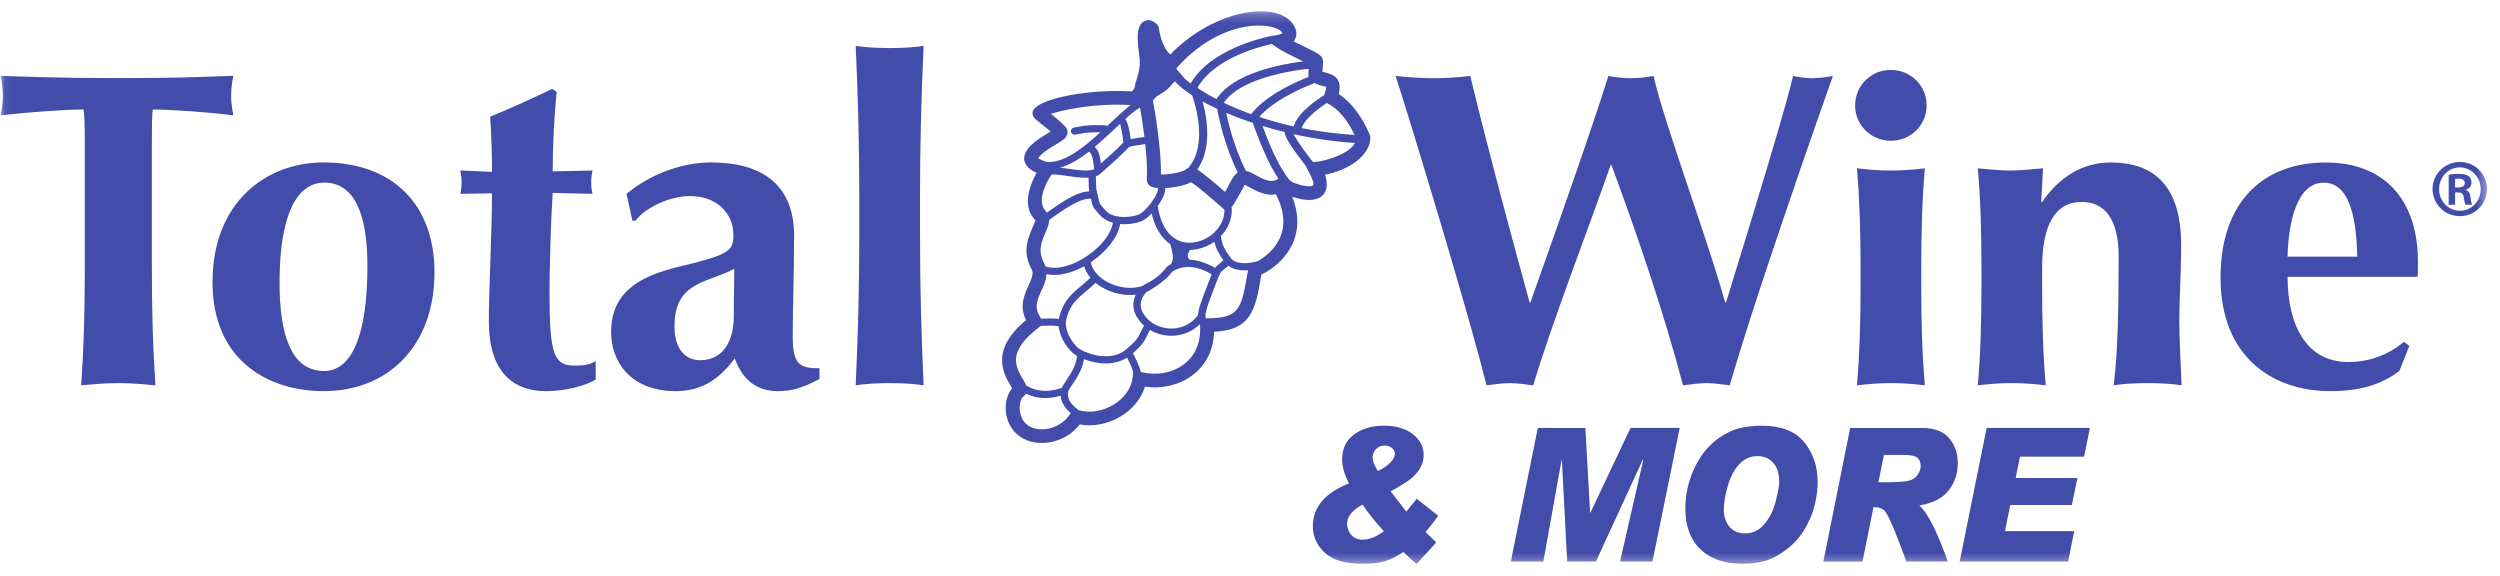
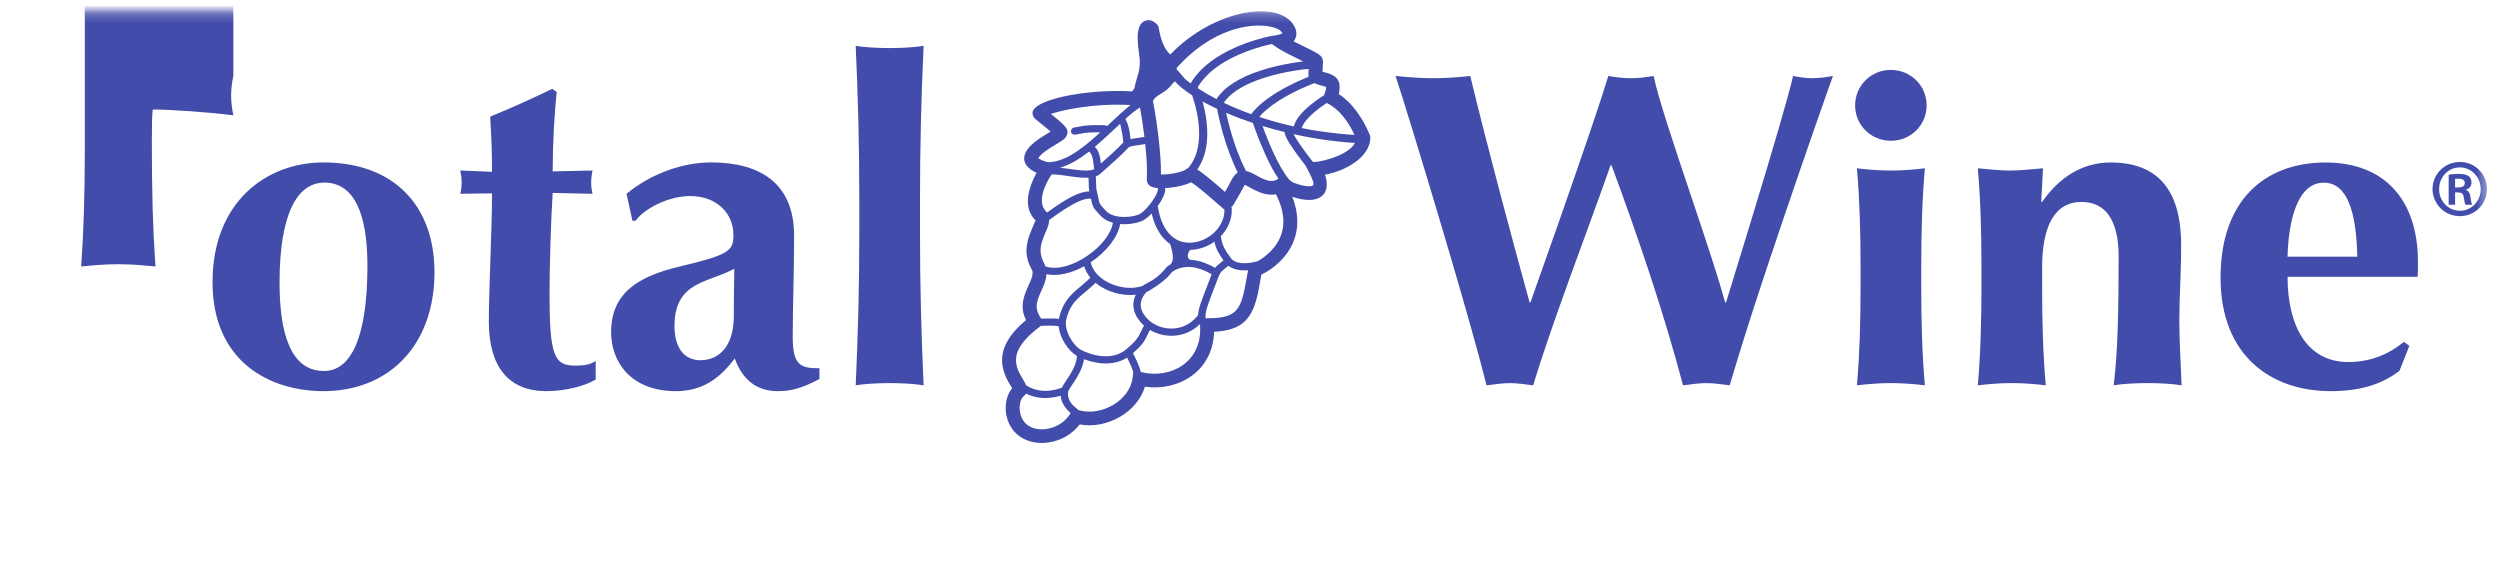
<svg xmlns="http://www.w3.org/2000/svg" width="269" viewBox="0 0 269 62" height="62" fill="none">
  <clipPath id="a">
    <path d="m.014.606h268.611v60.696h-268.611z" />
  </clipPath>
  <mask y="1" x="0" width="268" maskUnits="userSpaceOnUse" height="60" id="b">
    <path fill="#fff" d="m267.604 1.214h-267.544v59.454h267.544z" />
  </mask>
  <g clip-path="url(#a)">
    <g mask="url(#b)" fill="#424cab">
-       <path d="m189.564 45.805c2.068 0 3.589.587 4.56 1.759.97 1.173 1.456 2.616 1.456 4.331 0 .66-.089 1.411-.269 2.259-.181.846-.525 1.721-1.039 2.627-.504.894-1.182 1.678-1.997 2.303-.817.634-1.606 1.053-2.359 1.267-.782.216-1.59.323-2.402.318-1.94 0-3.451-.518-4.54-1.558-1.087-1.039-1.632-2.499-1.632-4.373 0-.981.134-1.938.404-2.868.269-.934.676-1.823 1.204-2.638.52-.812 1.191-1.517 1.973-2.079.783-.557 1.552-.923 2.309-1.092.758-.172 1.534-.255 2.332-.255zm-40.653 0c1.285 0 2.32.3 3.101.901.782.602 1.174 1.347 1.174 2.237 0 .56-.141 1.061-.42 1.499-.276.438-.631.822-1.063 1.149-.432.325-.976.673-1.632 1.037-.149.075-.293.158-.435.246l1.686 2.175c.26-.338.562-.715.908-1.117.103-.125.172-.214.203-.266l2.315 1.826c-.395.584-.848 1.166-1.361 1.749.129.117.515.496 1.159 1.128l-2.113 2.3c-.379-.3-.743-.619-1.09-.954-.109-.111-.224-.215-.345-.313-.777.516-1.481.857-2.111 1.022-.631.164-1.381.244-2.25.244-1.869 0-3.228-.399-4.086-1.194-.86-.798-1.289-1.738-1.289-2.824 0-2.071 1.299-3.619 3.896-4.637-.494-.915-.742-1.779-.742-2.588 0-1.158.427-2.05 1.283-2.679.857-.626 1.929-.94 3.212-.94zm57.895.246c1.334 0 2.31.368 2.929 1.106.617.74.926 1.63.926 2.668 0 1.127-.328 2.107-.986 2.946-.657.843-1.707 1.38-3.153 1.615.861.74 1.883 2.752 3.068 6.039h-4.464c-.409-1.145-.843-2.281-1.302-3.406-.498-1.233-.873-1.946-1.122-2.142-.257-.199-.576-.303-.901-.294h-.22l-1.173 5.842h-4.213l2.882-14.374zm-36.22 0 .508 9.112h.037l4.311-9.114h5.293l-2.93 14.376h-3.489l2.509-10.98h-.054l-5.049 10.98h-3.094l-.571-10.905h-.037l-1.956 10.905h-3.499l2.902-14.376zm54.283 0-.623 3.088h-6.898l-.46 2.292h6.649l-.61 2.904h-6.625l-.569 2.816h7.458l-.667 3.273h-11.662l2.901-14.376h11.107zm-78.259 8.245c-1.116.607-1.672 1.291-1.672 2.046 0 .255.062.524.191.806.125.282.317.505.569.67.253.169.566.252.936.252.686 0 1.443-.302 2.271-.907-.98-1.083-1.749-2.037-2.295-2.866zm42.492-5.22c-.763 0-1.417.297-1.968.887-.547.593-.963 1.381-1.238 2.366-.278.986-.415 1.824-.415 2.516 0 .734.203 1.342.608 1.826.406.485.968.724 1.686.724.805 0 1.486-.322 2.049-.97.563-.648.971-1.463 1.231-2.449.257-.983.386-1.683.386-2.103 0-.923-.218-1.619-.656-2.089-.214-.231-.474-.414-.765-.536-.29-.122-.603-.181-.918-.172zm15.736-.124h-2.128l-.591 2.938h.797c1.334 0 2.197-.066 2.59-.196.392-.131.685-.355.875-.663.191-.311.287-.61.287-.898 0-.368-.114-.657-.344-.865-.226-.208-.723-.316-1.486-.316zm-55.84-1.008c-.177-.007-.354.024-.518.091-.164.068-.311.17-.433.3-.239.256-.368.596-.359.947 0 .332.187.799.571 1.405.629-.306 1.089-.626 1.386-.956.295-.333.444-.635.444-.907 0-.235-.102-.438-.309-.615-.221-.18-.498-.274-.782-.264z" />
      <path d="m139.243 2.774c.337.585.312 1.119.046 1.54l-.097.136 1.94.962.313.166c.554.297.768.469.883.814l.036.282-.021.266-.05.767.059.019.634.183c.986.329 1.347.965 1.072 2.215.822.541 1.531 1.288 2.143 2.187.498.726.844 1.399 1.189 2.193l.06.288c0 2.103-2.65 3.606-4.875 3.999.523 1.622-.083 2.653-1.589 2.722-.572.025-1.312-.124-1.934-.338.891 2.295.643 4.32-.507 5.989-.749 1.087-1.938 1.998-2.815 2.369l-.079.421-.209 1.17c-.607 3.143-1.662 4.407-4.804 4.572-.125 4.27-3.839 6.42-7.444 5.914-.824 2.732-4.057 4.597-7.019 4.059-1.645 2.165-4.986 2.66-6.779 1.026-1.402-1.274-1.491-3.5-.626-4.736l.136-.177-.395-.676c-1.23-2.19-.935-4.303 1.888-6.667-.551-1.125-.451-2.062.105-3.354l.363-.807.125-.329c.128-.385.142-.656.074-.861-.853-1.497-.762-2.738-.085-4.331l.407-.962c.01-.028.024-.053.042-.077-.992-.986-1.029-2.361-.462-3.904.158-.421.346-.83.564-1.224l-.125-.056-.122-.063c-.911-.473-1.39-1.242-.872-2.167.269-.48.725-.906 1.388-1.364l.447-.296.797-.49-.426-.36-.63-.508-.553-.462c-.223-.202-.281-.303-.328-.532-.316-1.515 5.487-2.691 10.329-2.478l.36.019.086-.083c.124-.129.204-.293.23-.469.016-.117.039-.233.072-.357l.297-.998c.182-.695.218-1.31.075-2.198-.187-1.181-.195-2.111-.015-2.691.308-1.001 1.308-1.175 1.984-.368l.128.153.031.196c.182 1.123.487 1.913.865 2.428.143.194.271.325.378.411 4.691-4.858 11.676-5.939 13.315-3.085zm-28.85 39.576-.022.041c-.029.044-.062.085-.097.123l-.23.222c-.493.59-.496 2.092.375 2.882 1.188 1.083 3.74.61 4.766-1.149l.019-.03c-.152-.123-.294-.259-.423-.407-.375-.432-.614-.921-.652-1.455-1.355.399-2.616.327-3.736-.228zm10.885-3.868c-.4.25-.841.428-1.302.524-.98.208-2.009.085-3.007-.244l-.326-.116c-.091.602-.325 1.192-.688 1.826l-.193.322-.641.98-.117.203c-.022.041-.04.084-.052.128-.117.519.056.995.432 1.424.072.083.145.157.214.219l.099.086.162.12c.063.039.113.095.144.161l.047.016c2.499.723 5.519-1.076 5.817-3.47l.076-.588c-.054-.201-.12-.398-.199-.59l-.138-.315zm-8.188-3.445-.43.006-.665.019-.172.134c-2.591 1.994-2.926 3.4-2.097 5.016l.176.318.208.352.215.382c.035.069.065.138.09.203l-.085-.05c1.08.707 2.338.829 3.761.363l.163-.059c.05-.11.108-.217.172-.319l.607-.926.241-.399c.352-.618.559-1.173.61-1.729l.002-.047-.083-.047c-.878-.551-1.748-1.862-1.892-3.114l-.062-.034c-.111-.041-.369-.066-.759-.069zm15.998-.149c-1.496 1.491-3.752 1.565-5.354.615l-.111.222-.288.59-.127.232c-.264.451-.626.861-1.289 1.439l.036.094.05.11.322.659c.188.405.326.779.417 1.173l.053.016c3.157.782 6.595-1.072 6.33-5.008l-.011-.114c-.01-.008-.019-.017-.028-.027zm-11.207-4.459-.08.08-.404.372-.22.192-.798.676c-.912.793-1.344 1.424-1.645 2.605-.292 1.152.712 2.816 1.592 3.301l.375.177c.136.058.313.127.521.196.873.288 1.768.396 2.585.222.517-.106.999-.342 1.402-.684.727-.616 1.075-1 1.314-1.405l.108-.199.46-.931c-.314-.278-.581-.606-.79-.97-.41-.732-.493-1.533-.091-2.348-1.518.171-3.192-.332-4.329-1.285zm8.611-1.393-.125.066-.183.111-.084.058c-.09.117-.182.23-.279.341-.72.823-2.325 1.796-2.444 1.802l-.006-.009-.141.166c-.56.698-.602 1.341-.321 1.954l.086.166c.071.125.129.21.227.338 1.24 1.621 4.051 1.895 5.569.022l.122-.164c.011-.324.094-.684.295-1.282l.199-.565.965-2.53c-1.595-.936-2.883-.968-3.88-.474zm-9.841-.385c-1.339.738-2.816 1.117-4.057.846-.009.297-.073.601-.18.923l-.128.34-.396.886c-.476 1.098-.48 1.671.103 2.582l.038.058.876-.022c.449-.008.778.008 1.028.062l.031-.158c.315-1.236.778-1.976 1.643-2.777l.329-.293.716-.605.31-.272.363-.344-.172-.225c-.221-.304-.391-.642-.502-1.001zm15.515-.055-.673.563-.063.063c-.038.041-.073.085-.104.132l-.089.161c-.032.066-.068.142-.108.239l-.144.349-.813 2.143-.173.491c-.251.735-.309 1.072-.28 1.432l.007.075h.15c3.003 0 3.616-.695 4.147-3.699l.266-1.45.002-.016c-.245.02-.492.02-.738 0-.544-.044-1.017-.197-1.387-.483zm-8.246-5.629c-.391.413-.806.737-1.169.864-.688.243-1.481.344-2.224.277-.248 1.471-1.549 3.035-3.167 4.116.396 1.895 3.118 3.124 5.215 2.644l.239-.062c.023-.007.048-.013.072-.016l.036-.027.244-.149.668-.366.299-.185c.293-.194.563-.413.828-.677l.259-.278.085-.099.202-.247c.096-.089.201-.169.313-.238l.129-.078c.403-.413.266-1.205-.031-2.184-.929-.623-1.641-1.737-1.998-3.295zm6.744 3.045c-.563.399-1.219.684-1.917.809-.236.042-.469.066-.696.07-.459.668-.18.942.012 1.076l-.015-.016c.718.031 1.501.246 2.346.682l.345.188.104-.119.139-.133.665-.557-.069-.094c-.522-.746-.781-1.286-.914-1.907zm-17.665-2.422-.112.083c-.002.16-.025.324-.069.494-.031.119-.07.239-.122.376l-.199.479-.047.106-.195.469c-.412 1.069-.416 1.831.169 2.879l.062.186.081.028c2.548.776 6.794-2.25 7.182-4.722-.516-.141-.97-.38-1.303-.731l-.307-.329c-.305-.336-.438-.518-.535-.726-.043-.092-.078-.187-.103-.285l-.11-.51c-.823-.106-2.117.54-4.392 2.201zm20.935-3.702-.048.073-.087.183c-.111.206-.281.516-.472.848l-.435.746-.283.451-.129.047c.028.047.047.1.05.156.081 1.119-.382 2.194-1.162 3.012.089.817.317 1.341 1.06 2.352.244.33.648.508 1.191.554.397.031.834-.009 1.264-.1l.257-.059.168-.049.024-.002c.558-.289 1.423-.968 1.968-1.757.997-1.449 1.112-3.236-.007-5.442-.819.155-1.603-.081-2.569-.601l-.496-.269c-.097-.053-.195-.101-.294-.144zm-5.774-.276c-.582.299-1.444.505-2.334.592-.154.015-.308.028-.462.038.015.039.023.08.022.122 0 .446-.339 1.15-.813 1.813l.007.024c.454 2.938 2.055 4.213 4.023 3.86.782-.141 1.498-.523 2.049-1.045.017-.026.038-.049.064-.067.675-.668 1.082-1.555 1.028-2.463-.084.016-.114.006-.13-.024l-.016-.047c-.057-.034-.057-.034-.079-.053l-1.075-.936-.672-.577-.795-.649c-.115-.09-.23-.179-.347-.266l-.298-.21zm-4.935-4.12-.148.03-.269.045-.648.094-.324.058c-.225.047-.344.088-.382.128l-.532.544-.25.244-.516.485-1.748 1.566c-.145.13-.314.23-.497.296l.05 1.33.155.673.147.701c.014.059.034.117.059.172.061.119.137.23.227.329l.102.117.375.407c.673.71 2.269.807 3.458.391.721-.252 1.945-1.892 2.096-2.61l.025-.219.011-.031c-.815-.055-1.278-.344-1.22-1.095.067-.84-.016-2.215-.171-3.655zm-10.068 3.273.116-.166c-.973 1.361-1.654 3.214-.74 4.124l.119.152c2.162-1.569 3.516-2.28 4.562-2.276l-.042-.23-.009-.188-.038-1.058c-.46.013-.92-.012-1.377-.073l-.325-.041-1.167-.163-.393-.047c-.139-.016-.279-.027-.419-.031h-.11l-.173.009zm16.235-7.848-.038-.144c.397 1.399.61 2.813.532 4.145-.073 1.275-.411 2.398-1.061 3.323.197.117.427.282.706.499l.45.358.5.41.524.441.807.703c.114-.194.22-.379.316-.562l.423-.801c.12-.211.24-.38.395-.543.07-.073.147-.138.232-.192l.135.271c-.202-.391-.394-.798-.576-1.22-.631-1.476-1.13-3.005-1.495-4.569l-.175-.787-.106-.54c-.532-.246-1.055-.51-1.569-.792zm6.453 2.638.016.037c.335.923.705 1.846 1.096 2.707.59 1.291 1.176 2.32 1.729 2.981l.05.073c.079.052.157.11.233.177.203.178 1.329.541 1.949.513.524-.024.598-.227-.092-1.555l-.354-.684-.327-.415-.598-.803-.485-.69c-.54-.795-.829-1.339-.838-1.691-.8-.194-1.593-.411-2.379-.651zm-3.908-1.411.158.698c.36 1.511.835 3.023 1.446 4.428.171.391.348.768.533 1.131.112.019.225.052.34.094.159.058.322.135.532.246l.744.399c.705.347 1.174.423 1.649.221l.021-.011c.058-.054.123-.101.192-.138-.463-.676-.927-1.544-1.392-2.564-.411-.908-.786-1.832-1.125-2.769l-.232-.652c-.969-.323-1.924-.684-2.866-1.081zm-5.526-3.394-.027.025c-.067.063-.14.141-.225.238l-.304.346c-.112.124-.234.239-.364.344l-.208.152-.657.407c-.279.191-.451.366-.571.606.422 2.097.907 5.831.862 7.901.208.011.472.002.762-.027.826-.078 1.641-.3 1.902-.501.084-.067.175-.123.273-.167l-.079.097c.765-.848 1.16-1.967 1.238-3.301.07-1.225-.127-2.55-.502-3.865-.072-.252-.15-.502-.235-.749-.798-.515-1.433-1.023-1.865-1.505zm-9.24 7.56-.105.083c-1.097.845-2.062 1.386-3.02 1.649l.078.006 1.721.233c.947.11 1.552.094 1.883-.069l-.055-.516c-.088-.796-.208-1.163-.502-1.386zm3.356-2.991-1.703 1.58c-.358.329-.699.629-1.028.906.396.354.557.879.661 1.787l1.253-1.122.648-.621.51-.521c-.014-.441-.166-1.258-.285-1.777zm-5.406-1.574c-.677.13-1.286.277-1.771.424l-.277.089.702.57.326.282c.097.086.181.166.258.242.438.438.61.69.447 1.162-.097.289-.24.426-.647.689l-1.149.709-.308.203c-.505.349-.835.649-.976.903 0 .009.006.019.044.041l.219.116c.264.138.571.232.79.28 1.646-.055 3.223-1.034 5.52-3.134l.086-.08-.415-.006c-.501 0-.84.019-1.142.056l-.296.047-.843.15c-.103.017-.208-.008-.293-.068-.084-.06-.142-.152-.159-.254-.014-.087.003-.176.046-.252.044-.076.113-.135.195-.167l.089-.024.986-.175c.311-.047.632-.075 1.076-.083l.282-.003h.317l.653.013c.087.002.171.032.239.086l1.327-1.231v-.027h.028l.555-.493c.246-.214.445-.379.621-.512l.304.017c-2.287-.143-4.583.002-6.834.43zm24.067 2.688c.079.16.211.385.384.656l.271.408.417.595.588.787.417.541h.23c.462 0 1.68-.294 2.605-.712.856-.388 1.437-.84 1.694-1.327l.063.005c-2.244-.143-4.473-.461-6.669-.953zm-16.524-2.863-.099.058c-.36.221-.698.476-1.009.762l-.462.41c.313.535.498 1.411.551 2.167l.351-.063.935-.141.207-.041c-.126-1.056-.284-2.107-.474-3.153zm20.107-.493-.193.127c-.369.247-.737.516-1.079.803-.694.579-1.183 1.142-1.381 1.633l-.05.144c1.805.36 3.709.612 5.686.739-.739-1.541-1.643-2.738-2.921-3.411zm-1.329-2.139-.043.016-.675.274c-.86.359-1.696.771-2.505 1.233-1.023.591-1.866 1.211-2.471 1.846l-.244.272c1.182.397 2.419.74 3.709 1.025.023-.092.054-.184.092-.277.261-.651.834-1.31 1.626-1.971.245-.203.502-.402.763-.588l.559-.38.219-.138.184-.57c.08-.26.068-.318-.067-.363l-.528-.144-.267-.083c-.036-.012-.072-.025-.107-.039l-.171-.075zm-.635-1.529h-.008l-.314.031-.421.052-.247.034-.555.084c-1.157.189-2.315.457-3.394.812-1.794.591-3.166 1.367-3.96 2.327l-.186.244.015.091c.916.433 1.88.836 2.894 1.2l.036-.049c.686-.896 1.755-1.732 3.107-2.513.829-.479 1.717-.907 2.604-1.283l.412-.166.006-.025-.011-.138c-.003-.234.005-.469.022-.703zm-3.953-2.672-.217.045-.43.103-.51.138c-1.065.302-2.13.696-3.121 1.195-1.532.773-2.732 1.718-3.494 2.844l-.197.311.056.158c.574.371 1.232.757 1.955 1.131.857-1.335 2.499-2.328 4.695-3.052 1.126-.372 2.328-.649 3.529-.845.28-.047.548-.086.798-.119l.309-.039-1.705-.846-.435-.235c-.266-.145-.526-.302-.778-.473zm-2.781-1.871c-2.521.419-5.137 1.867-7.385 4.357l-.105.117c.006.011.011.022.016.033l.028.099.813.939-.026.003c.202.172.436.36.702.554l-.101.178c.821-1.518 2.271-2.733 4.161-3.688 1.191-.593 2.442-1.055 3.732-1.38l-.022-.013.317-.061.33-.077.42-.085c.036-.006.072-.009.109-.006l.535-.103c.061-.013.121-.032.177-.055l.202-.094c.017-.006.017-.011.008-.023l-.119-.167c-.446-.512-1.975-.832-3.792-.529z" />
-       <path d="m250.233 17.485c6.332 0 9.939 4.002 9.939 10.708 0 .82 0 1.253-.049 1.593h-13.981c0 5.21 2.044 9.167 6.524 9.167 2.242 0 4.24-.723 5.994-2.172l.587.433-1.073 2.702c-1.609 1.205-3.753 2.172-7.407 2.172-6.333 0-11.837-3.763-11.837-12.205 0-8.347 4.774-12.398 11.303-12.398zm-173.707-.009c5.166 0 8.919 2.17 8.919 7.865 0 4.104-.147 7.483-.147 10.955 0 3.042.876 3.329 2.876 3.329v1.158c-1.851.967-2.973 1.305-4.484 1.305-2.388 0-3.85-1.352-4.631-3.522-1.508 2.025-3.361 3.522-6.333 3.522-4.924 0-6.969-3.234-6.969-6.322 0-4.198 2.826-5.983 7.213-7.047 5.459-1.302 5.946-1.69 5.946-3.425 0-2.316-1.756-4.198-4.68-4.198-2.242 0-4.872 1.302-5.848 2.653h-.341l-.632-2.894c2.632-2.175 6.042-3.38 9.112-3.38zm-17.106-7.915.488.34c-.246 2.073-.44 5.647-.44 8.541l4.287-.095c-.093.428-.141.864-.144 1.302 0 .386.047.82.146 1.206l-4.288-.099c-.196 2.897-.34 8.158-.34 10.764 0 6.709.485 7.818 2.727 7.818 1.22 0 1.658-.145 2.242-.485v1.982c-1.267.771-3.459 1.253-5.31 1.253-4.046 0-6.189-2.607-6.189-7.482 0-3.714.341-9.747.341-13.8l-3.414.047c.099-.387.147-.82.147-1.206 0-.433-.049-.82-.147-1.303l3.414.145c0-2.028-.05-3.477-.196-5.936 2.256-.928 4.482-1.926 6.676-2.993zm-24.611 7.917c7.505 0 11.941 4.583 11.941 11.82 0 7.867-4.925 12.789-11.941 12.789-5.8 0-11.941-3.184-11.941-11.725 0-8.638 5.8-12.886 11.941-12.886zm-9.699-9.317c-.153.698-.234 1.41-.242 2.125 0 .723.097 1.397.242 2.122-2.632-.336-6.726-.626-8.674-.626-.084.585-.095 1.967-.097 3.52v12.79c0 5.406.097 9.121.388 13.368-1.07-.095-2.388-.241-3.994-.241-1.61 0-2.926.145-3.998.241.275-3.982.379-7.494.391-12.373v-14.139c-.008-1.407-.031-2.625-.149-3.167-1.901 0-5.995.291-8.92.627.147-.724.246-1.399.246-2.122-.008-.715-.09-1.428-.244-2.126 1.419.047 2.61.088 3.771.122l.865.025c2.17.059 4.411.095 8.037.095 6.043 0 8.236-.099 12.377-.243zm182.005 9.948c-.292 3.378-.389 6.804-.389 10.711v1.929c0 3.908.097 7.333.389 10.711-1.213-.152-2.435-.232-3.656-.241-1.51 0-2.776.145-3.654.241.295-3.378.392-6.803.392-10.711v-1.929c0-3.907-.097-7.333-.392-10.711.878.097 2.144.241 3.654.241 1.512 0 2.828-.144 3.656-.241zm19.974-.626c4.874 0 7.6 2.7 7.6 8.879 0 3.279-.195 5.595-.195 8.101 0 2.028.147 4.537.245 6.997-.829-.145-2.241-.241-3.655-.241-1.412 0-2.825.094-3.652.241.438-3.473.534-8.106.534-13.847 0-4.002-1.46-5.884-3.995-5.884-2.925 0-4.239 2.652-4.239 7.091v1.929c0 3.907.098 7.335.391 10.711-1.213-.152-2.433-.233-3.655-.241-1.509 0-2.778.144-3.654.241.293-3.376.391-6.804.391-10.711v-1.929c0-3.907-.098-7.333-.391-10.71 1.171.097 2.289.241 3.461.241 1.168 0 2.288-.144 3.555-.241l-.195 3.619h.097c1.804-2.607 4.288-4.246 7.357-4.246zm-29.866-9.312c-2.312 6.525-4.567 13.07-6.766 19.634l-.443 1.335-.221.665-.438 1.327c-1.132 3.426-2.213 6.87-3.24 10.329l-1.242-.156c-.412-.052-.827-.08-1.242-.084-.83 0-1.708.144-2.536.241-2.093-7.914-4.774-15.776-7.696-23.688h-.098c-2.29 6.562-6.284 16.885-8.331 23.688l-1.243-.156c-.412-.052-.825-.08-1.241-.084-.829 0-1.708.144-2.533.241-.802-3.229-2.316-8.552-3.92-14.011l-.745-2.522c-2.364-7.975-4.72-15.596-5.128-16.757 1.41.146 2.775.243 4.092.243 1.315 0 2.632-.097 3.946-.243 1.996 8.252 4.531 17.609 6.384 24.365h.095c.862-2.431 1.84-5.194 2.821-7.989l.49-1.4c2.123-6.064 4.184-12.058 5.069-14.976.83.146 1.61.243 2.436.243.828 0 1.608-.097 2.437-.243.491 2.397 2.285 7.724 4.08 13.07l.449 1.336c1.264 3.775 2.475 7.44 3.168 9.959h.098c.718-2.342 1.55-5.046 2.392-7.8l.773-2.547c1.803-5.931 3.5-11.647 4.046-14.019.681.146 1.412.243 2.046.243.753-.011 1.502-.092 2.241-.243zm-97.841-3.24c-.263 5.562-.393 11.129-.391 16.697v3.137c0 6.321.147 11.245.391 16.697-.829-.146-2.242-.241-3.655-.241-1.415 0-2.827.094-3.653.241.242-5.453.388-10.376.388-16.697v-3.137c0-6.322-.146-11.245-.388-16.697.826.144 2.239.241 3.653.241 1.413 0 2.826-.097 3.655-.241zm-64.477 14.717c-2.973 0-4.825 3.476-4.825 10.763 0 5.407 1.17 9.508 4.775 9.508 3.023 0 4.68-3.861 4.68-11.34 0-5.551-1.411-8.931-4.63-8.931zm44.106 9.267c-2.777 1.544-6.434 1.305-6.434 6.178 0 2.364 1.073 3.667 2.777 3.667 2.147 0 3.606-1.641 3.606-4.778 0-2.799.05-3.958.05-5.068zm171.024-9.259c-2.874 0-3.798 4.198-3.895 7.961h7.502c-.099-4.825-1.072-7.961-3.607-7.961zm14.657-2.228c1.617 0 2.911 1.306 2.911 2.907.001.384-.072.765-.218 1.121-.146.355-.361.679-.633.95-.271.272-.594.487-.951.633-.355.146-.736.22-1.119.217-.386.002-.767-.072-1.124-.217-.356-.146-.68-.361-.954-.632-.273-.272-.49-.594-.638-.95-.149-.355-.225-.737-.225-1.122 0-1.601 1.321-2.907 2.941-2.907zm-.01.584h-.017c-1.224 0-2.216 1.047-2.216 2.339 0 1.303.992 2.325 2.233 2.325 1.236.013 2.243-1.022 2.243-2.325 0-1.292-1.006-2.339-2.243-2.339zm-.159.698c.56 0 .901.089 1.121.258.184.141.289.361.289.696 0 .391-.275.659-.628.751v.024c.288.055.469.313.523.79.062.504.13.7.181.801h-.719c-.076-.114-.128-.401-.194-.839-.051-.349-.258-.491-.613-.491h-.314v1.33h-.691v-3.231c.26-.039.548-.089 1.045-.089zm.027.516c-.172 0-.288 0-.382.014v.928h.329c.403 0 .717-.13.717-.465 0-.271-.195-.477-.664-.477zm-61.092-11.7c2.146 0 3.848 1.69 3.848 3.811 0 2.123-1.702 3.81-3.848 3.81-2.143 0-3.847-1.687-3.847-3.81-.002-.504.098-1.003.291-1.468.194-.465.478-.887.837-1.242.358-.354.783-.634 1.249-.824.468-.189.967-.284 1.471-.278z" />
+       <path d="m250.233 17.485c6.332 0 9.939 4.002 9.939 10.708 0 .82 0 1.253-.049 1.593h-13.981c0 5.21 2.044 9.167 6.524 9.167 2.242 0 4.24-.723 5.994-2.172l.587.433-1.073 2.702c-1.609 1.205-3.753 2.172-7.407 2.172-6.333 0-11.837-3.763-11.837-12.205 0-8.347 4.774-12.398 11.303-12.398zm-173.707-.009c5.166 0 8.919 2.17 8.919 7.865 0 4.104-.147 7.483-.147 10.955 0 3.042.876 3.329 2.876 3.329v1.158c-1.851.967-2.973 1.305-4.484 1.305-2.388 0-3.85-1.352-4.631-3.522-1.508 2.025-3.361 3.522-6.333 3.522-4.924 0-6.969-3.234-6.969-6.322 0-4.198 2.826-5.983 7.213-7.047 5.459-1.302 5.946-1.69 5.946-3.425 0-2.316-1.756-4.198-4.68-4.198-2.242 0-4.872 1.302-5.848 2.653h-.341l-.632-2.894c2.632-2.175 6.042-3.38 9.112-3.38zm-17.106-7.915.488.34c-.246 2.073-.44 5.647-.44 8.541l4.287-.095c-.093.428-.141.864-.144 1.302 0 .386.047.82.146 1.206l-4.288-.099c-.196 2.897-.34 8.158-.34 10.764 0 6.709.485 7.818 2.727 7.818 1.22 0 1.658-.145 2.242-.485v1.982c-1.267.771-3.459 1.253-5.31 1.253-4.046 0-6.189-2.607-6.189-7.482 0-3.714.341-9.747.341-13.8l-3.414.047c.099-.387.147-.82.147-1.206 0-.433-.049-.82-.147-1.303l3.414.145c0-2.028-.05-3.477-.196-5.936 2.256-.928 4.482-1.926 6.676-2.993zm-24.611 7.917c7.505 0 11.941 4.583 11.941 11.82 0 7.867-4.925 12.789-11.941 12.789-5.8 0-11.941-3.184-11.941-11.725 0-8.638 5.8-12.886 11.941-12.886zm-9.699-9.317c-.153.698-.234 1.41-.242 2.125 0 .723.097 1.397.242 2.122-2.632-.336-6.726-.626-8.674-.626-.084.585-.095 1.967-.097 3.52c0 5.406.097 9.121.388 13.368-1.07-.095-2.388-.241-3.994-.241-1.61 0-2.926.145-3.998.241.275-3.982.379-7.494.391-12.373v-14.139c-.008-1.407-.031-2.625-.149-3.167-1.901 0-5.995.291-8.92.627.147-.724.246-1.399.246-2.122-.008-.715-.09-1.428-.244-2.126 1.419.047 2.61.088 3.771.122l.865.025c2.17.059 4.411.095 8.037.095 6.043 0 8.236-.099 12.377-.243zm182.005 9.948c-.292 3.378-.389 6.804-.389 10.711v1.929c0 3.908.097 7.333.389 10.711-1.213-.152-2.435-.232-3.656-.241-1.51 0-2.776.145-3.654.241.295-3.378.392-6.803.392-10.711v-1.929c0-3.907-.097-7.333-.392-10.711.878.097 2.144.241 3.654.241 1.512 0 2.828-.144 3.656-.241zm19.974-.626c4.874 0 7.6 2.7 7.6 8.879 0 3.279-.195 5.595-.195 8.101 0 2.028.147 4.537.245 6.997-.829-.145-2.241-.241-3.655-.241-1.412 0-2.825.094-3.652.241.438-3.473.534-8.106.534-13.847 0-4.002-1.46-5.884-3.995-5.884-2.925 0-4.239 2.652-4.239 7.091v1.929c0 3.907.098 7.335.391 10.711-1.213-.152-2.433-.233-3.655-.241-1.509 0-2.778.144-3.654.241.293-3.376.391-6.804.391-10.711v-1.929c0-3.907-.098-7.333-.391-10.71 1.171.097 2.289.241 3.461.241 1.168 0 2.288-.144 3.555-.241l-.195 3.619h.097c1.804-2.607 4.288-4.246 7.357-4.246zm-29.866-9.312c-2.312 6.525-4.567 13.07-6.766 19.634l-.443 1.335-.221.665-.438 1.327c-1.132 3.426-2.213 6.87-3.24 10.329l-1.242-.156c-.412-.052-.827-.08-1.242-.084-.83 0-1.708.144-2.536.241-2.093-7.914-4.774-15.776-7.696-23.688h-.098c-2.29 6.562-6.284 16.885-8.331 23.688l-1.243-.156c-.412-.052-.825-.08-1.241-.084-.829 0-1.708.144-2.533.241-.802-3.229-2.316-8.552-3.92-14.011l-.745-2.522c-2.364-7.975-4.72-15.596-5.128-16.757 1.41.146 2.775.243 4.092.243 1.315 0 2.632-.097 3.946-.243 1.996 8.252 4.531 17.609 6.384 24.365h.095c.862-2.431 1.84-5.194 2.821-7.989l.49-1.4c2.123-6.064 4.184-12.058 5.069-14.976.83.146 1.61.243 2.436.243.828 0 1.608-.097 2.437-.243.491 2.397 2.285 7.724 4.08 13.07l.449 1.336c1.264 3.775 2.475 7.44 3.168 9.959h.098c.718-2.342 1.55-5.046 2.392-7.8l.773-2.547c1.803-5.931 3.5-11.647 4.046-14.019.681.146 1.412.243 2.046.243.753-.011 1.502-.092 2.241-.243zm-97.841-3.24c-.263 5.562-.393 11.129-.391 16.697v3.137c0 6.321.147 11.245.391 16.697-.829-.146-2.242-.241-3.655-.241-1.415 0-2.827.094-3.653.241.242-5.453.388-10.376.388-16.697v-3.137c0-6.322-.146-11.245-.388-16.697.826.144 2.239.241 3.653.241 1.413 0 2.826-.097 3.655-.241zm-64.477 14.717c-2.973 0-4.825 3.476-4.825 10.763 0 5.407 1.17 9.508 4.775 9.508 3.023 0 4.68-3.861 4.68-11.34 0-5.551-1.411-8.931-4.63-8.931zm44.106 9.267c-2.777 1.544-6.434 1.305-6.434 6.178 0 2.364 1.073 3.667 2.777 3.667 2.147 0 3.606-1.641 3.606-4.778 0-2.799.05-3.958.05-5.068zm171.024-9.259c-2.874 0-3.798 4.198-3.895 7.961h7.502c-.099-4.825-1.072-7.961-3.607-7.961zm14.657-2.228c1.617 0 2.911 1.306 2.911 2.907.001.384-.072.765-.218 1.121-.146.355-.361.679-.633.95-.271.272-.594.487-.951.633-.355.146-.736.22-1.119.217-.386.002-.767-.072-1.124-.217-.356-.146-.68-.361-.954-.632-.273-.272-.49-.594-.638-.95-.149-.355-.225-.737-.225-1.122 0-1.601 1.321-2.907 2.941-2.907zm-.01.584h-.017c-1.224 0-2.216 1.047-2.216 2.339 0 1.303.992 2.325 2.233 2.325 1.236.013 2.243-1.022 2.243-2.325 0-1.292-1.006-2.339-2.243-2.339zm-.159.698c.56 0 .901.089 1.121.258.184.141.289.361.289.696 0 .391-.275.659-.628.751v.024c.288.055.469.313.523.79.062.504.13.7.181.801h-.719c-.076-.114-.128-.401-.194-.839-.051-.349-.258-.491-.613-.491h-.314v1.33h-.691v-3.231c.26-.039.548-.089 1.045-.089zm.027.516c-.172 0-.288 0-.382.014v.928h.329c.403 0 .717-.13.717-.465 0-.271-.195-.477-.664-.477zm-61.092-11.7c2.146 0 3.848 1.69 3.848 3.811 0 2.123-1.702 3.81-3.848 3.81-2.143 0-3.847-1.687-3.847-3.81-.002-.504.098-1.003.291-1.468.194-.465.478-.887.837-1.242.358-.354.783-.634 1.249-.824.468-.189.967-.284 1.471-.278z" />
    </g>
  </g>
</svg>